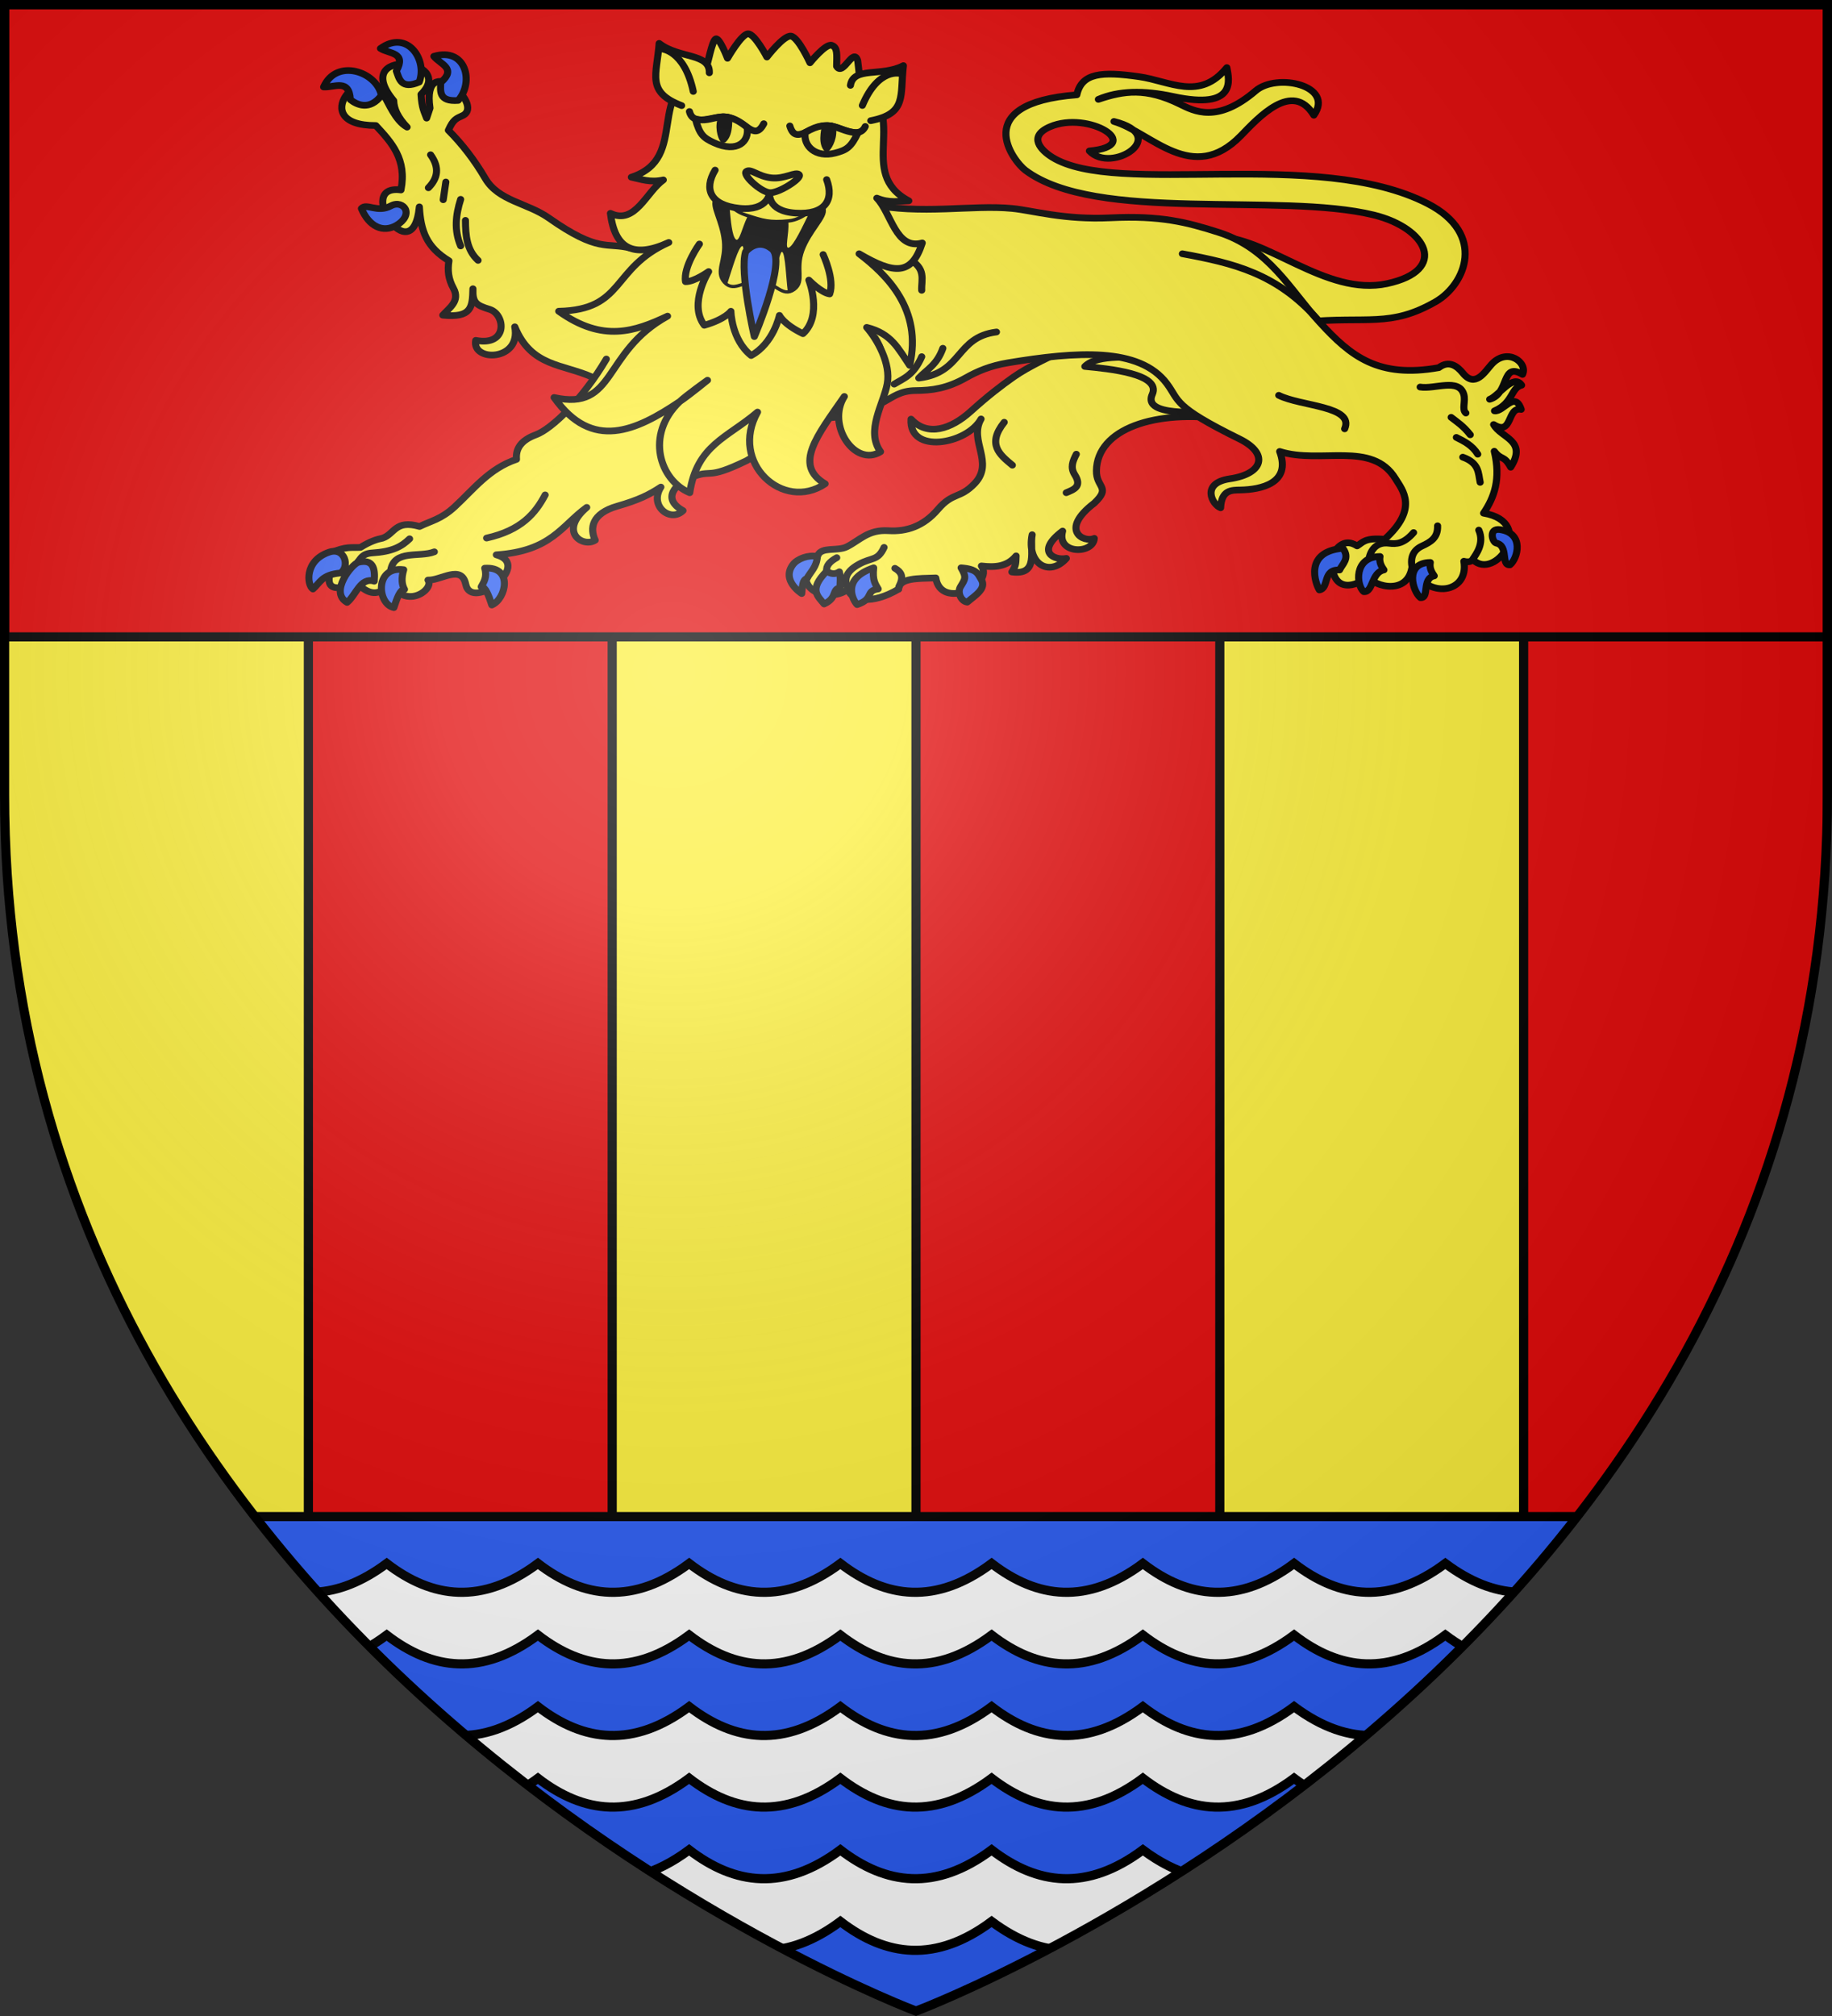
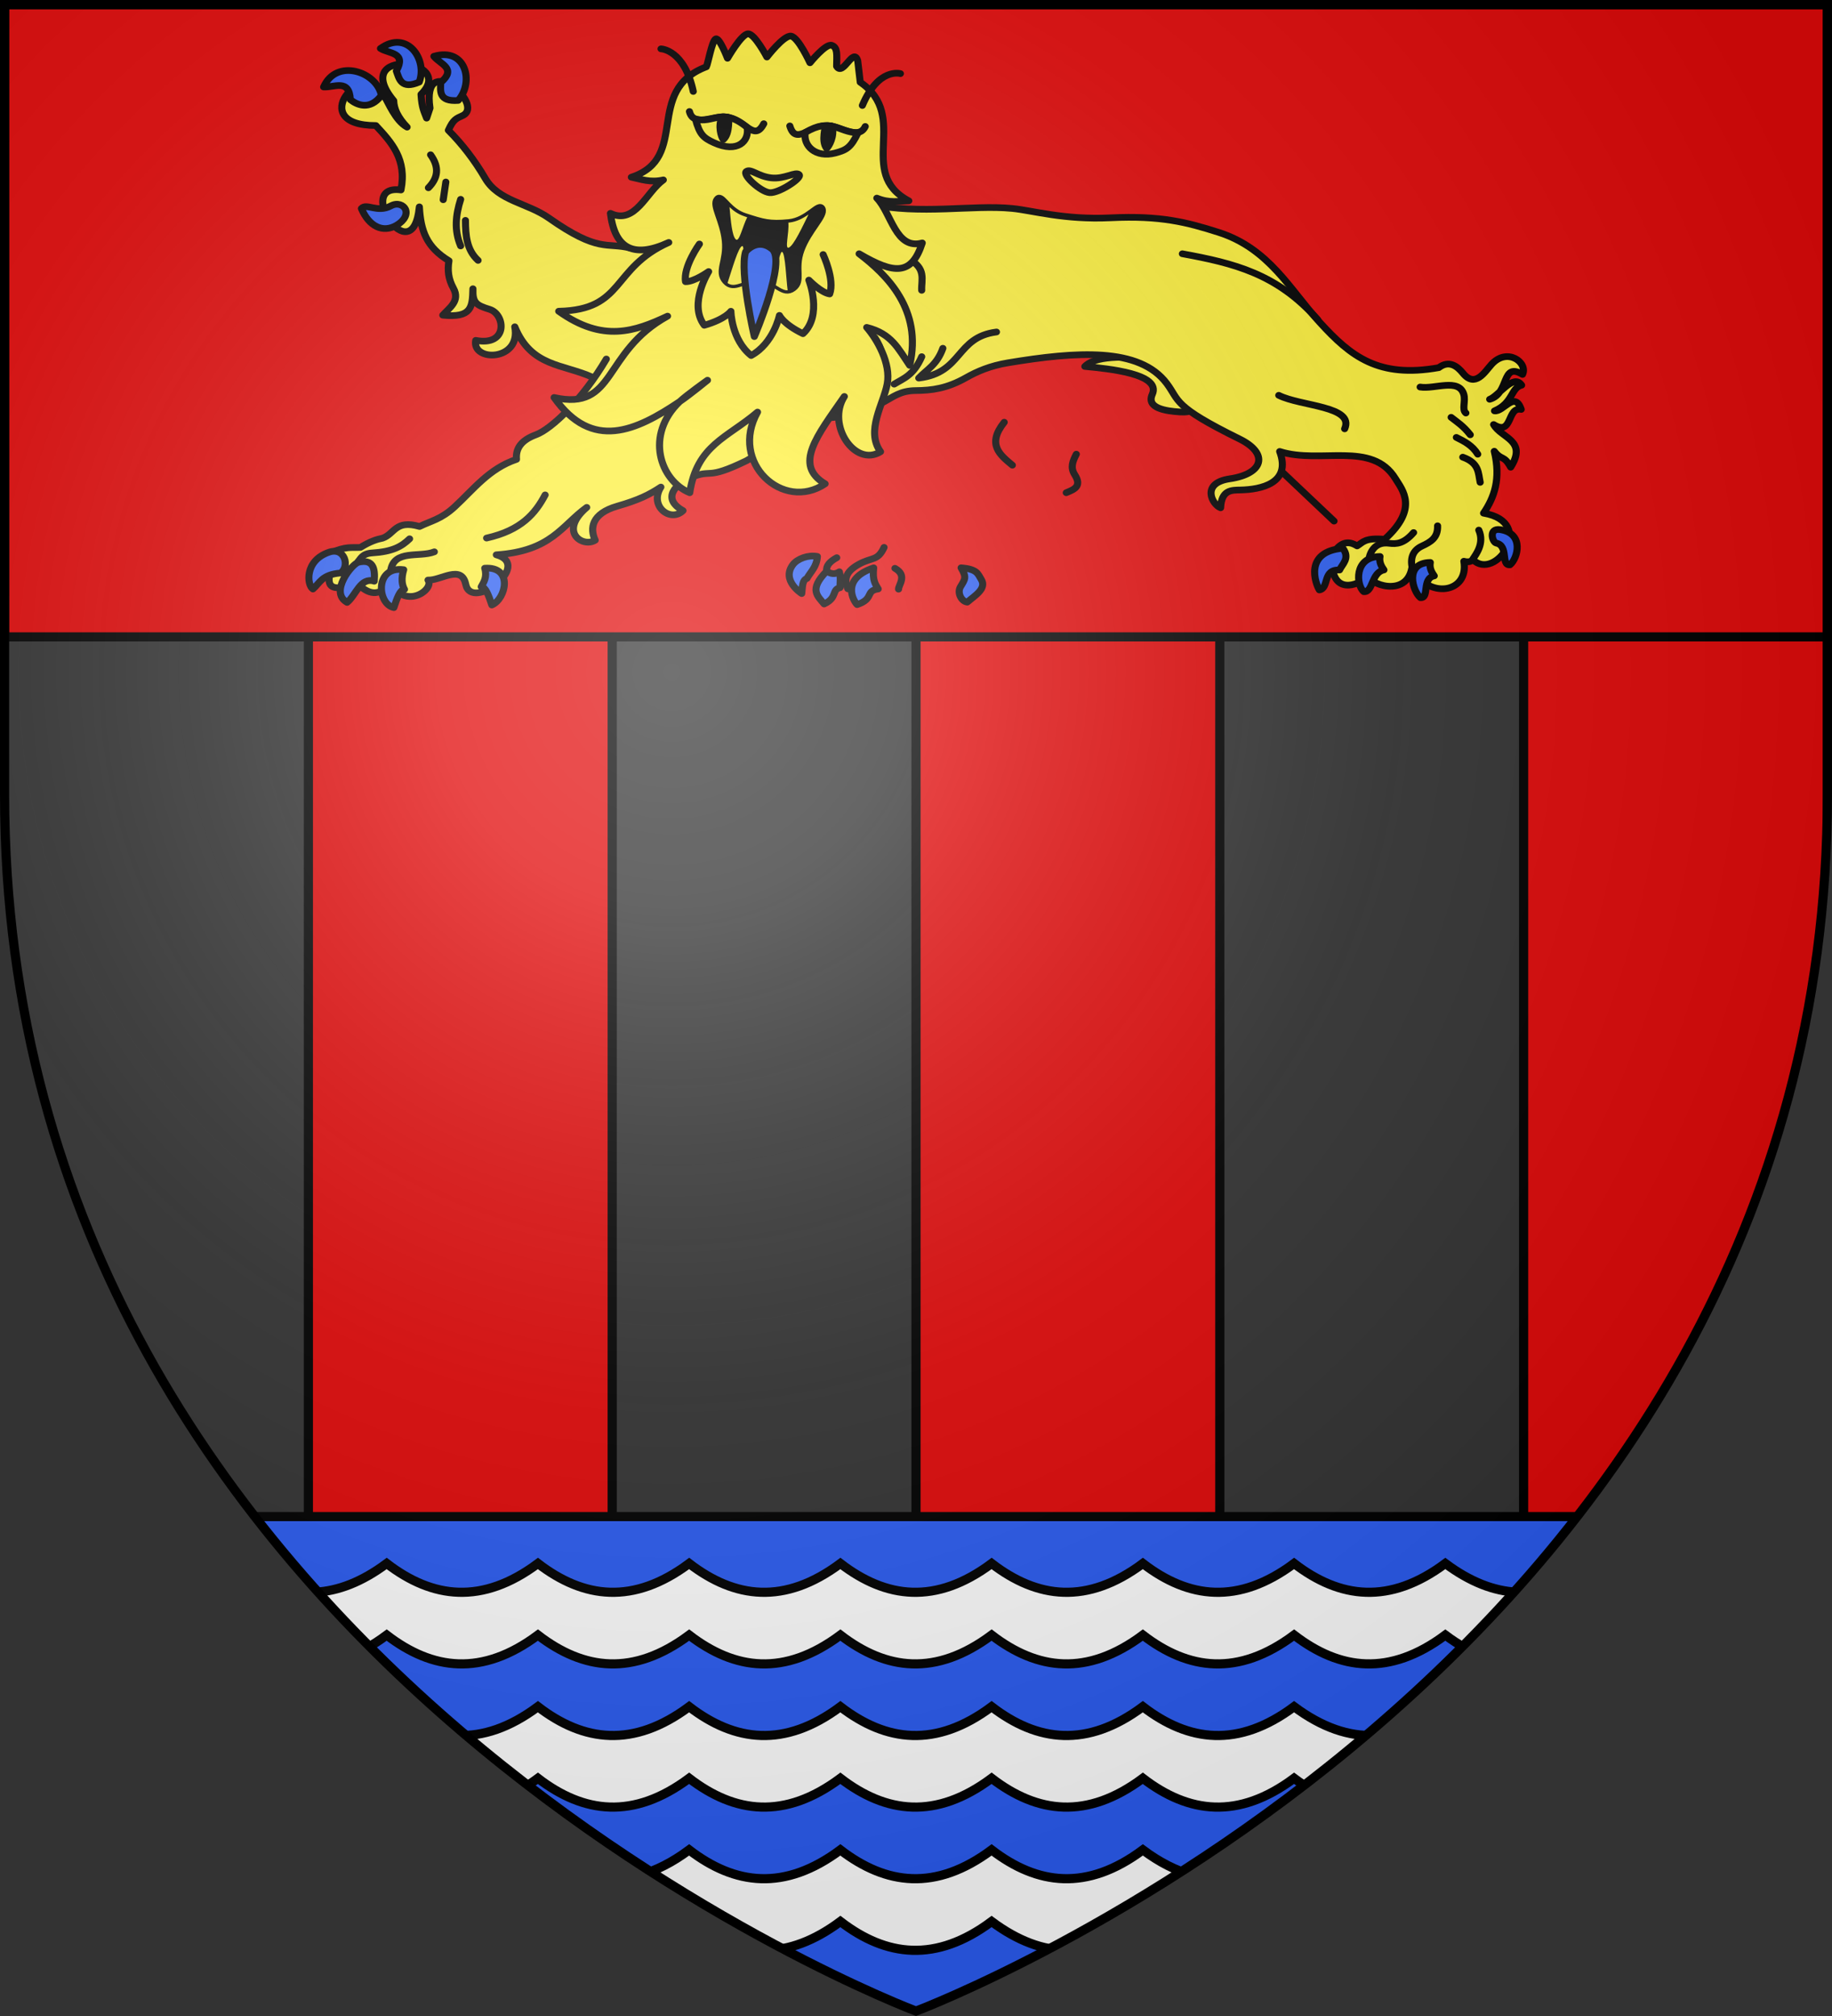
<svg xmlns="http://www.w3.org/2000/svg" height="660" viewBox="-300 -300 600 660" width="600">
  <rect x="-300" y="-300" width="600" height="660" fill="#333333" stroke="none" />
  <radialGradient id="a" cx="-80" cy="-80" gradientUnits="userSpaceOnUse" r="405">
    <stop offset="0" stop-color="#fff" stop-opacity=".31" />
    <stop offset=".19" stop-color="#fff" stop-opacity=".25" />
    <stop offset=".6" stop-color="#6b6b6b" stop-opacity=".125" />
    <stop offset="1" stop-opacity=".125" />
  </radialGradient>
  <clipPath id="b">
    <path d="m-298.5-298.5h597v258.503c0 286.203-298.5 398.395-298.5 398.395s-298.5-112.191-298.5-398.395z" />
  </clipPath>
-   <path d="m-298.5-298.5h597v258.543c0 286.248-298.5 398.457-298.5 398.457s-298.5-112.209-298.5-398.457z" fill="#fcef3c" />
  <g stroke="#000">
    <g clip-path="url(#b)" stroke-linecap="round" stroke-width="3">
      <path clip-path="none" d="m-199-298.5h99.5v657h-99.5zm398 0h99.5v657h-99.5zm-199 0h99.5v657h-99.5z" fill="#e20909" stroke-linejoin="round" />
      <path clip-path="none" d="m-273.5 196.5h547v162h-547z" fill="#2b5df2" stroke-linejoin="round" />
      <path clip-path="none" d="m-150.158 268.144c8.325.352 17.068-2.515 26.332-9.412 15.016 11.529 31.257 13.605 49.53 0 15.016 11.529 31.258 13.605 49.53 0 15.016 11.529 31.258 13.605 49.53 0 15.016 11.529 31.258 13.605 49.53 0 15.016 11.529 31.258 13.605 49.531 0 9.265 6.898 18.007 9.765 26.332 9.412l-20.999 17.594c-1.758-1.041-3.536-2.227-5.333-3.565-18.273 13.605-34.514 11.529-49.531-0-18.273 13.605-34.514 11.529-49.53 0-18.273 13.605-34.514 11.529-49.53 0-18.273 13.605-34.514 11.529-49.53 0-18.273 13.605-34.514 11.529-49.53 0-1.797 1.338-3.574 2.524-5.333 3.565zm330.219-28.505c-2.204-1.216-4.438-2.662-6.704-4.349-18.273 13.605-34.514 11.529-49.53 0-18.273 13.605-34.514 11.529-49.53 0-18.273 13.605-34.514 11.529-49.53 0-18.273 13.605-34.514 11.529-49.53 0-18.273 13.605-34.514 11.529-49.53 0-18.273 13.605-34.514 11.529-49.53 0-18.273 13.605-34.514 11.529-49.53 0-2.265 1.687-4.499 3.132-6.704 4.349l-16.694-18.387c7.44-.363 15.215-3.311 23.398-9.403 15.016 11.529 31.258 13.605 49.53 0 15.016 11.529 31.258 13.605 49.53 0 15.016 11.529 31.258 13.605 49.53 0 15.016 11.529 31.258 13.605 49.53 0 15.016 11.529 31.258 13.605 49.53 0 15.016 11.529 31.258 13.605 49.53 0 15.016 11.529 31.258 13.605 49.53 0 8.183 6.092 15.958 9.04 23.398 9.403zm-270.323 74.168c5.153-1.424 10.468-4.098 15.967-8.192 15.016 11.529 31.257 13.605 49.53-0 15.016 11.529 31.258 13.605 49.53 0 15.016 11.529 31.258 13.605 49.531 0 5.499 4.094 10.814 6.768 15.967 8.192l-40.832 24.689c-7.824-.074-16.017-3.001-24.666-9.44-18.273 13.605-34.514 11.529-49.53 0-8.648 6.439-16.842 9.366-24.666 9.44z" fill="#fff" />
    </g>
    <path d="m-298.5-298.5h597v207h-597z" fill="#e20909" stroke-linecap="round" stroke-linejoin="round" stroke-width="3" />
    <g stroke-linecap="round" stroke-linejoin="round" stroke-width="3.024" transform="matrix(.765 0 0 .724 -199.615 -286.947)">
      <g fill="#fcef3c">
        <path d="m122.374 152.533c-12.575-6.049-26.118-4.543-33.207-22.784 2.896 15.653-18.481 15.962-16.723 6.136 13.994 2.841 12.708-11.814 5.973-14.02-5.808-1.902-7.389-2.957-7.167-9.317-.18 8.376-.573 13.245-12.901 11.945 2.723-3.305 7.552-6.363 4.539-12.184-2.191-4.234-2.555-8.069-1.911-12.423-9.595-6.168-12.077-13.49-12.662-24.368-2.842 30.302-28.15-10.655-7.884-7.645 2.62-13.851-4.039-21.516-10.751-29.146-30.478 0-5.082-31.18 3.584-13.379 1.688 2.691 4.73 11.197 9.795 14.096-3.923-4.317-5.631-8.265-5.734-11.945-19.043-24.143 27.377-19.15 11.706-2.867.338 6.333 1.45 8.021 2.389 10.751l1.433-4.539c-3.671-26.489 23.707-1.866 14.095 3.345-2.747 1.358-4.084 1.615-6.211 6.689 5.914 6.259 11.215 13.521 15.767 21.74 5.709 10.308 17.974 11.034 27.235 17.918 21.497 15.98 24.67 10.868 34.879 13.618l52.331 6.319-7.491 50.568z" />
        <path d="m128.363 144.316c-10.175 18.323-23.524 31.675-30.111 34.229-6.285 2.436-8.766 6.147-8.354 11.139-11.775 4.19-18.366 13.563-26.454 21.442-5.863 5.712-10.067 6.327-15.037 8.911-10.514-3.198-10.618 3.425-15.872 5.291-2.451.511-5.232 1.434-9.468 4.177-3.647.212-6.222-.647-12.809 2.506 3.767 4.832-9.013 21.253 11.188 13.864 3.941 3.118 8.154 7.551 14.708-.219 6.323 12.265 18.723 2.742 15.872-1.392 5.495.284 14.332-7.228 16.151 1.949 2.47 12.462 28.816-8.811 13.088-13.366 23.583-1.699 27.861-13.125 38.706-21.442-12.348 11.152-1.529 18.35 3.62 14.84-2.338-5.322-1.627-12.03 9.468-15.397 9.251-2.808 13.697-5.182 18.657-8.632-5.208 8.637 4.205 16.214 9.468 10.663-9.574-5.643-2.669-12.337 3.122-14.881 9.874-4.337 6.208 1.476 24.166-7.756l19.771-12.531" />
-         <path d="m393.928 171.63c-30.83-4.739-55.46 4.353-55.749 23.169-.12 7.819 6.435 7.299-.928 14.685-15.132 12.194-4.454 18.129 0 15.928-.441 7.294-16.296 7.255-13.552-3.305-11.936 9.534-3.301 13.427 1.606 12.355-7.424 8.774-17.15 2.194-14.638-10.703-1.209 6.817 3.104 18.519-8.688 16.857 1.828-3.02 1.678-3.843 1.81-7.287-3.884 4.971-9.205 5.274-14.842 4.548 5.551 8.643-17.3 20.079-19.549 5.43-7.617.269-15.678-.041-15.928 5.068-11.316 7.115-20.51 5.44-21.721-.158-3.215 4.046-15.906 4.379-17.888-3.831 1.325-2.997 2.399-4.475 5.013-11.215 1.612-4.156 8.396-1.766 12.513-3.982 5.479-2.95 9.092-7.826 17.738-7.24 7.647.518 14.938-1.92 21.139-9.578 6.517-8.048 9.374-4.675 15.786-11.78 8.573-9.501-2.646-19.378 2.738-29.165-6.068 11.507-30.957 16.088-29.971.073 7.123 8.081 17.178 4.474 25.472-3.435 7.34-6.999 13.048-11.632 18.413-15.62 13.244-9.846 40.31-19.258 45.251-26.789l45.975 45.975z" />
+         <path d="m393.928 171.63l45.975 45.975z" />
        <path d="m333.219 147.678c10.178 1.022 32.816 3.305 28.873 12.611-2.656 6.269 5.796 7.552 11.782 7.965 5.513.38 6.689-1.57 7.467-2.821l-20.244-21.701c-6.415.172-22.427-1.919-27.878 3.946z" />
-         <path d="m389.008 89.073c21.679-.797 47.262 27.125 73.582 21.152 26.481-6.01 17.203-25.1-5.64-31.022-40.365-10.464-119.006 3.756-149.213-20.254-5.021-3.991-24.426-30.305 22.049-34.099 2.051-9.913 10.659-10.622 26.663-8.204 13.3 2.01 25.804 11.11 37.56-4.102.951 5.378 4.484 19.31-22.946 13.075-12.684-2.908-23.466-2.646-32.047 1.282 10.993-3.923 20.39-5.351 34.868 2.147 6.042 3.129 15.958 8.918 32.454-6.007 9.145-8.274 33.921-2.364 24.91 11.038-9.143-15.891-23.741 1.106-31.213 9.23-20.791 22.605-38.455-1.529-54.353-6.41 24.654 6.503-1.088 23.944-10.512 13.332 24.194-2.382-.391-18.441-16.856-10.946-9.708 4.419-3.748 10.698.878 13.753 27.568 18.205 113.623-4.668 160.833 21.036 25.167 13.703 16.201 36.573 3.333 44.354-19.46 11.767-29.173 6.46-55.764 9.101z" />
        <path d="m241.005 74.241c21.993 5.016 43.903.223 61.101 1.986 8.695.891 22.252 5.256 42.115 4.238 21.538-1.104 32.758 2.036 46.182 6.545 21.719 7.295 30.597 25.921 43.442 40.794 13.261 15.353 25.101 25.29 50.901 20.416 4.412-3.52 7.926-.665 10.329 2.483 5.247 6.874 9.356-.557 12.216-3.919 6.78-7.972 15.735-.809 13.299 4.495-9.225-5.84-5.45 8.668-14.048 11.239 3.826-1.436 10.157-11.883 13.673-6.369-4.689 1.232-3.516 7.936-11.613 11.613 3.773.633 8.663-9.362 11.426-.656-6.204-1.378-3.517 12.283-11.8 6.837 3.235 6.219 14.572 7.035 7.305 19.293-2.986-5.683-3.808-2.84-7.024-7.211 2.883 12.57-.035 20.886-4.589 28.003 22.978 4.069 4.875 31.079-4.589 20.979-.791.983-2.05 1.265-3.84.749 2.317 14.467-15.196 17.372-22.289 3.184-2.418 13.435-18.894 7.153-18.543 2.997-1.554 2.938-12.537 9.421-15.172-1.311-.463-3.259.929-7.136 1.873-10.864 2.81-3.118 5.619-2.796 8.429-.937 2.47-1.562 3.205-3.791 11.8-2.997 14.629-13.955 7.585-22.275 4.589-27.441-10.015-17.27-32.152-6.376-49.543-12.269 5.135 14.486-8.224 17.252-16.858 17.42-3.715.072-8.09-.102-8.429 8.054-3.502-1.309-8.698-11.159 3.933-13.112 14.468-2.237 16.769-11.451 4.214-17.982-28.912-15.039-25.615-17.245-31.187-25.1-11.728-16.535-38.655-14.508-67.992-9.366-7.611 1.334-13.196 3.876-17.981 6.743-8.128 4.869-14.646 5.755-21.54 5.807-6.612.05-9.625 2.905-13.861 5.245-11.614 6.415-18.291 6.752-24.35 7.118z" />
      </g>
      <path d="m251.594 155.673c4.066-2.645 8.257-3.912 11.79-12.422m-.008-30.009c-.236-4.811 2.227-9.934-5.933-14.432-2.83-1.56-5.011-3.462-6.496-6.213m44.439 39.496c-17.553 2.364-14.424 18.479-33.265 20.843 3.581-3.995 7.751-5.927 10.316-13.475m102.533-42.739c21.884 4.254 40.486 8.903 57.937 29.782m-16.672 34.222c9.487 5.021 32.517 4.833 28.212 15.159m54.921 58.864c1.261-2.096 5.04-7.05 2.505-13.077m-47.044 13.101c.702-4.028 3.193-7.89 8.635-7.146 3.071.42 6.266.309 10.496-4.838m-.521 16.153c-1.071-4.669.294-8.18 4.094-10.049 3.617-1.78 6.895-3.675 6.699-9.156m5.806-49.054c2.646 2.213 5.17 3.817 8.188 7.89m-5.955 1.191c3.45 1.801 6.871 3.656 9.156 7.593m-6.402 1.34c7.092 2.678 6.584 7.199 7.444 11.389m-25.702-43.099c6.227 1.09 16.581-4.176 18.675 3.281.877 3.123-.916 6.927.905 8.467m-436.699-104.464-1.119 8.02m-5.409-20.331c3.945 5.772 3.072 10.64-.933 14.922m13.803 5.223c-2.122 7.026-2.831 14.051 0 21.077m2.052-11.564c.045 6.734.475 13.314 5.409 18.092m-37.398 140.197c1.425-9.603 12.357-5.737 18.672-8.411m-32.634 4.374c1.162-1.29 1.752-3.58 6.056-3.869 8.604-.578 12.537-2.849 15.981-6.392m32.971-.336c14.868-3.519 20.848-11.112 25.065-19.513m120.547 34.491c-.386-2.438 1.363-4.401 4.298-6.1m26.461 14.229c-.079-1.905 3.936-6.175-1.56-9.432m-20.161 9.274c-1.519-3.797-1.448-7.496 4.729-11.1 5.656-3.3 8.05-1.373 10.786-7.633m51.441-56.585c-7.508 9.939-1.953 14.653 3.485 19.415m23.065 12.445c3.074-1.384 6.943-2.692 3.651-8.131-2.015-3.329-.84-6.195.664-9.293m-85.3-27.224c1.463-6.416 5.667-14.987-.946-25.435" fill="none" />
      <path d="m57.446 19.32c7.07-6.506-.231-8.245-2.905-11.889 13.631-4.272 17.351 11.575 10.397 19.951-8.557.691-7.542-4.438-7.492-8.061zm-18.98-5.257c4.418-8.532-3.037-7.669-6.797-10.179 11.347-8.677 20.264 4.942 16.594 15.191-7.805 3.576-8.605-1.591-9.797-5.013zm-2.347 61.006c-5.781 3.329-10.421-1.433-12.609 1.19 3.269 8.184 9.219 11.124 14.988 7.613 3.615-2.2 4.799-5.23 3.806-7.375-.809-1.747-3.331-3.071-6.185-1.427zm-17.367-48.055c-.44-9.598-6.909-5.416-11.419-5.71 5.489-13.188 22.795-6.904 24.741 3.806-4.971 6.999-10.579 4.27-13.322 1.903zm57.557 211.881c12.278-.873 9.119 13.914 3.028 16.654-1.351-4.375-2.749-8.286-4.542-8.243 1.14-2.15 2.614-4.47 1.514-8.411zm-34.705.673c-12.615-1.714-11.306 15.596-4.205 17.158 1.351-4.375 2.749-8.286 4.542-8.243-1.14-2.15-1.436-4.974-.336-8.916zm-24.224 14.803c-7.818-4.659 2.219-17.515 4.878-18.168 6.073-1.49 7.219 2.478 6.729 8.579-5.87-2.007-7.776 6.294-11.607 9.588zm-2.86-13.289c4.153-2.792 1.945-11.897-4.878-9.42-10.641 3.862-9.425 14.915-6.897 16.654 3.047-2.777 3.784-6.517 11.775-7.234zm500.702-3.705c-4.021.358-.444-8.692-5.923-9.845-1.7-.526-3.288-6.852 1.692-6.076 10.568 1.647 7.532 13.112 4.231 15.921zm-38.339 14.844c4.021.358.444-8.692 5.923-9.845-1.208-1.784-2.11-3.683-1.692-6.076-11.26.164-7.532 13.112-4.231 15.921zm-24.227-2.692c4.021.358 3.136-8.692 8.615-9.845-1.208-1.784-2.11-3.683-1.692-6.076-11.26.164-10.224 13.112-6.922 15.921zm-19.036-.792c4.334-.795 1.208-9.434 8.645-9.018 1.148-2.69 4.588-5.249 1.427-9.82-16.853 1.485-11.702 16.091-10.072 18.838zm-153.374-10.015c2.454 4.345 1.698 5.135-.266 8.583-1.53 2.685.366 6.625 2.9 6.945 3.264-2.977 8.439-6.118 5.97-10.294-1.462-2.474-1.675-4.65-8.605-5.234zm-37.434 0c-.603 5.688.759 7.448 1.941 9.566-5.666.835-1.627 4.443-9.012 7.071-1.523-1.544-7.235-11.546 7.071-16.637zm-20.103 1.525c-7.942 8.454-3.701 11.381-1.109 14.835 5.801-2.803 3.156-6.564 6.794-7.348-0-2.357.391-4.519-.277-7.21-1.802 1.256-3.605 1.054-5.407-.277zm-3.999-6.657c-.31 4.797-2.841 6.818-4.471 9.964-2.073.676-1.9 4.048-2.231 6.815 0 0-8.962-5.954-3.713-13.165 1.876-2.577 6.538-4.446 10.416-3.615z" fill="#2b5df2" />
    </g>
    <g stroke-linecap="round" stroke-linejoin="round" stroke-width="3.808" transform="matrix(.586 -.149 .157 .556 -218.384 -262.107)">
      <path d="m294.225 31.948c-3.656-1.546-15.625 8.142-15.625 8.142s-2.93-14.582-6.425-15.391c-3.495-.81-14.295 10.571-14.295 10.571s-1.1-12.551-3.261-12.29c-2.161.261-8.017 13.093-9.038 14.023-36.365 4.298-21.643 47.84-55.355 50.163 4.849 2.508 8.994 5.744 16.274 5.965-10.809 4.324-21.252 20.885-32.492 10.974-2.859 19.524 4.894 28.213 26.121 24.136-34.041 6.097-32.639 30.891-67.513 22.409 18.419 23.616 36.906 21.731 56.038 17.904-39.57 10.646-40.723 45.121-71.129 28.85 11.996 34.908 37.775 29.809 64.93 19.776 4.511-2.615 17.595-7.836 17.595-7.836s-11.77 5.684-17.595 7.836c-23.246 13.475-21.899 40.625-8.222 51.49 10.821-25.279 27.647-24.865 47.227-34.836-22.297 23.799-1.341 58.58 24.68 48.848-13.874-14.86 2.903-27.504 22.881-45.285-13.667 13.128-4.849 40.587 10.733 35.415-4.794-13.607 8.579-25.784 13.506-36.378 4.921-10.581 1.333-25.668-2.406-33.864 12.011 6.827 13.296 16.031 16.812 26.851 14.968-28.8 1.371-52.981-9.935-68.369 15.457 16.411 24.278 19.253 34.51 2.879-14.989.297-11.64-20.692-17.085-30.973 5.696 4.535 10.952 4.745 16.274 5.965-23.582-22.942 13.279-46.025-7.866-71.948.008-.489 1.833-11.571 1.833-12.051-0-8.793-10.048 6.843-11.792-.017 1.797-6.33 3.375-10.178.541-12.186-2.833-2.008-13.927 6.545-13.927 6.545s-2.34-15.768-5.997-17.314z" style="fill:#fff03c;fill-rule:evenodd;stroke:#000;stroke-width:3.808;stroke-linecap:round;stroke-linejoin:round" />
      <path d="m232.757 110.888c2.404.281 3.396 8.712 10.831 13.699 8.497 5.7 11.723 7.856 22.092 9.502 10.369 1.646 18.743-7.04 19.318-2.865.574 4.175-10.316 9.732-17.024 19.597-6.707 9.865-3.386 17.219-9.76 19.881-6.373 2.662-7.298-5.962-15.819-9.257-8.521-3.295-15.109 2.594-18.245-3.985-3.137-6.579 3.866-10.777 5.747-22.325 1.882-11.548-1.645-21.156 1.77-23.782.427-.328.746-.506 1.089-.466z" stroke="#000" stroke-linecap="round" stroke-linejoin="round" stroke-width="3.808" />
      <path d="m237.013 117.3c-1.197 6.974-3.058 16.455-1.395 18.731 1.371 1.877 5.248-6.159 9.123-10.651-.433-.289-.737-.533-1.199-.843-3.154-2.115-5.094-4.767-6.529-7.237zm40.112 15.105c-3.208 1.224-7.143 2.405-11.464 1.719-.097-.015-.145-.073-.242-.089-1.032 5.819-6.044 14.282-3.429 13.814 2.956-.528 10.208-9.647 15.134-15.445zm-39.179 8.113c-1.993-.496-8.9 11.587-13.129 18.198 2.477 3.348 6.589 1.667 11.704 1.733-.161-7.455 1.871-19.179 1.7-19.561-.09-.203-.121-.332-.275-.37zm17.131 30.635c-2.858-.588-4.628-4.136-8.119-7.013 4.372-4.861 9.817-14.648 10.526-14.846.144-.04.31-.082.406.014 1.373 1.382-2.003 15.84-2.813 21.845z" fill="#fcef3c" fill-rule="evenodd" stroke="none" />
      <g stroke="#000" stroke-linecap="round" stroke-linejoin="round" stroke-width="3.808">
-         <path d="m323.386 89.567c20.059 1.199 18.834-9.595 25.128-25.682-12.971 3.205-26.181-6.587-30.52 3.44m-71.74-26.608c3.301-10.84-13.726-11.946-21.835-23.174-5.823 16.944-14.101 24.825 2.573 37.317m7.951 40.112c-8.81 8.902-7.678 18.593 7.023 24.347 14.701 5.754 18.119-4.322 18.119-4.322s-4.424 9.708 10.514 14.817c14.938 5.109 22.076-1.551 21.12-14.033" fill="#fff03c" fill-rule="evenodd" />
        <path d="m251.074 100.074c2.806-1.044 5.3 4.349 12.021 7.016 6.721 2.667 13.736-.249 14.992 2.115 1.264 2.381-13.451 7.468-18.002 5.794-4.718-1.736-11.867-13.861-9.011-14.924z" fill="#fff03c" fill-rule="evenodd" />
        <path d="m345.775 67.856s-10.507-6.615-24.526 12.183m-1.589 11.945c-5.423 6.666-12.851-3.44-18.854-5.512-9.861-3.404-20.171 6.541-20.391-5.328m-13.271-4.864c-7.852 8.91-8.778-4.959-19.002-9.11-5.797-2.354-18.193 1.31-17.948-7.977m-14.309 74.186s-11.891 10.213-12.769 18.76c4.487 1.328 13.518-2.331 13.518-2.331s-15.433 14.933-10.163 28.901c11.9-.39 15.932-3.98 15.932-3.98s-3.943 15.66 4.049 27.141c13.529-3.594 20.66-18.085 20.66-18.085s.751 5.343 9.574 13.329c13.063-7.249 10.96-28.609 10.96-28.609s4.519 8.625 8.801 10.511c4.864-7.087 2.407-22.558 2.407-22.558m-43.722-107.744c1.533-24.266-10.544-27.917-10.544-27.917" fill="none" />
        <g fill-rule="evenodd">
          <path d="m253.038 146.297c5.914 8.63-22.137 45.604-22.137 45.604s1.716-37.539 7.918-47.786c0 0 8.305-6.447 14.219 2.182z" fill="#2b5df2" />
          <path d="m314.902 94.491c-5.822 7.014-8.479 7.832-14.802 7.888-10.983.097-15.774-8.476-12.599-15.496 15.941-4.787 16.857 4.279 27.401 7.608zm-82.702-30.397c-.113 9.185 1.378 11.528 6.182 15.665 10.708 9.221 18.791 4.137 19.558-3.766-10.077-15.081-17.263-6.457-25.739-11.899z" fill="#fcef3c" />
          <path d="m298.678 85.986c.831.188-4.354 7.54-2.37 12.626 1.589-.839 6.045-5.61 6.112-11.41-.88-.539-2.069-.965-3.742-1.215zm-48.598-17.812c-.755-.393-1.561 8.564-6.367 11.161-.669-1.667-.959-8.195 2.746-12.662 1.254.275 2.469.736 3.621 1.501z" />
        </g>
      </g>
    </g>
  </g>
  <path d="m-298.5-298.5h597v258.543c0 286.248-298.5 398.457-298.5 398.457s-298.5-112.209-298.5-398.457z" fill="url(#a)" />
  <path d="m-298.5-298.5h597v258.503c0 286.203-298.5 398.395-298.5 398.395s-298.5-112.191-298.5-398.395z" fill="none" stroke="#000" stroke-width="3" />
</svg>